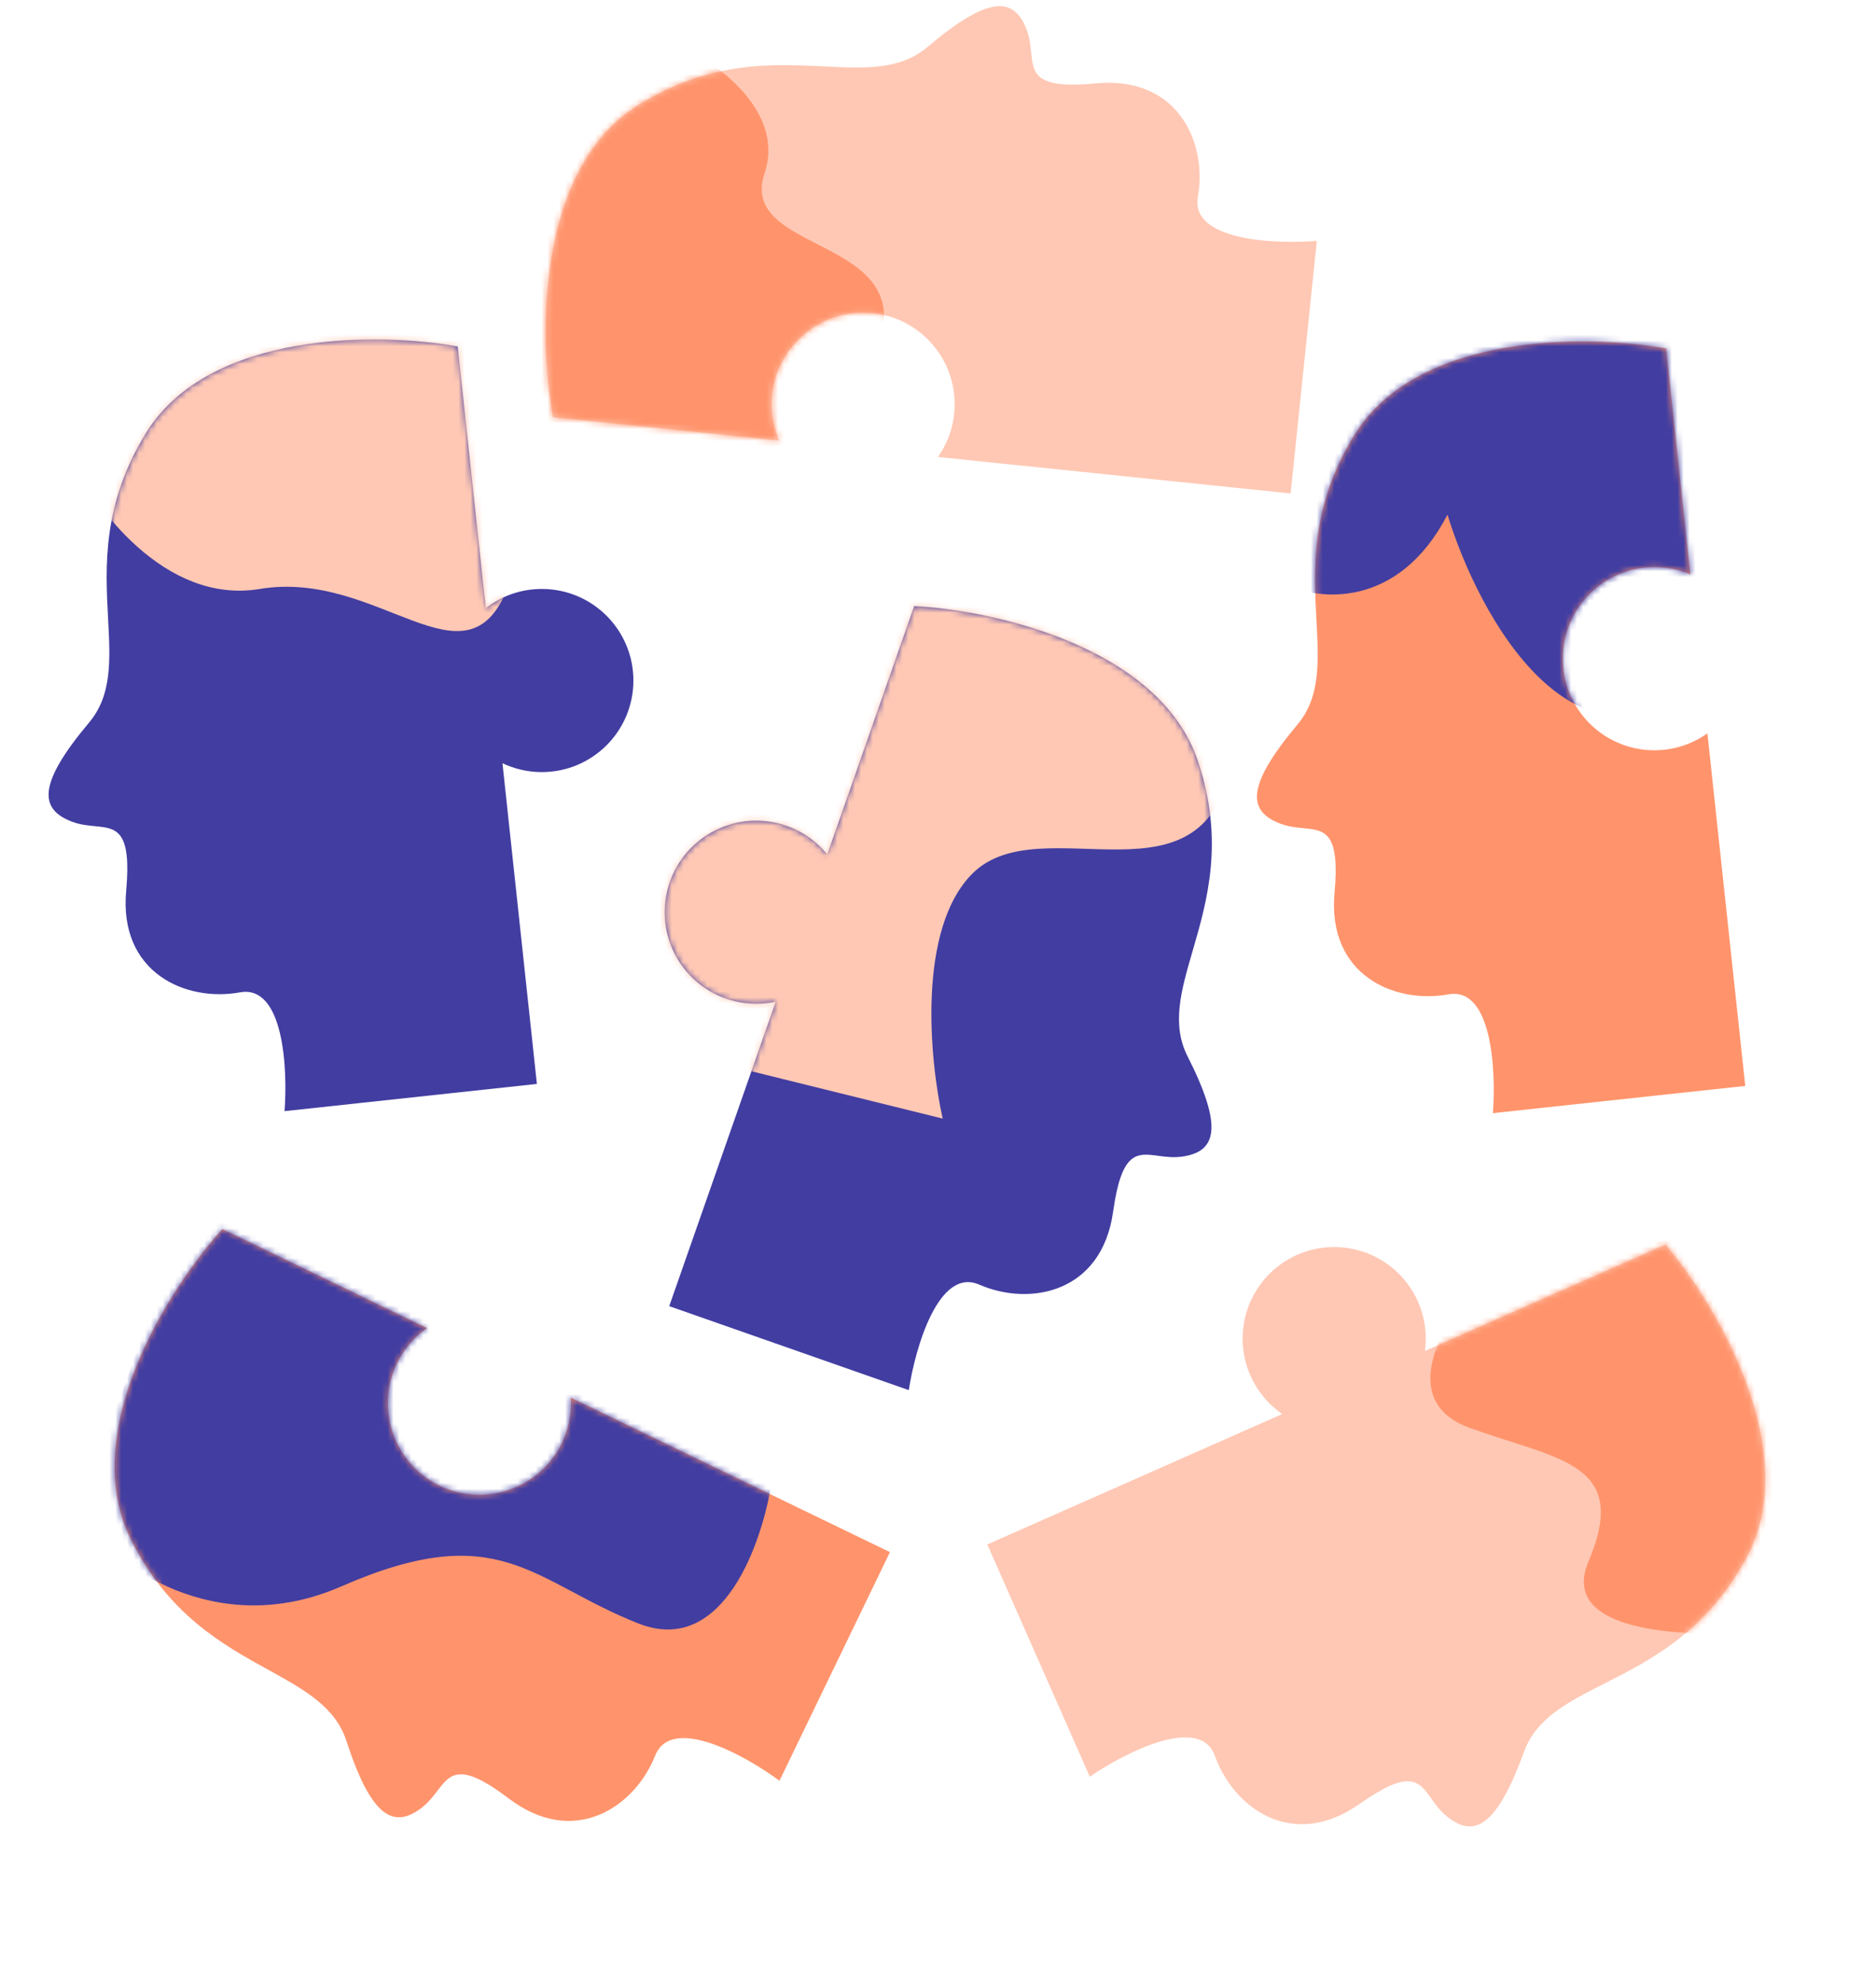
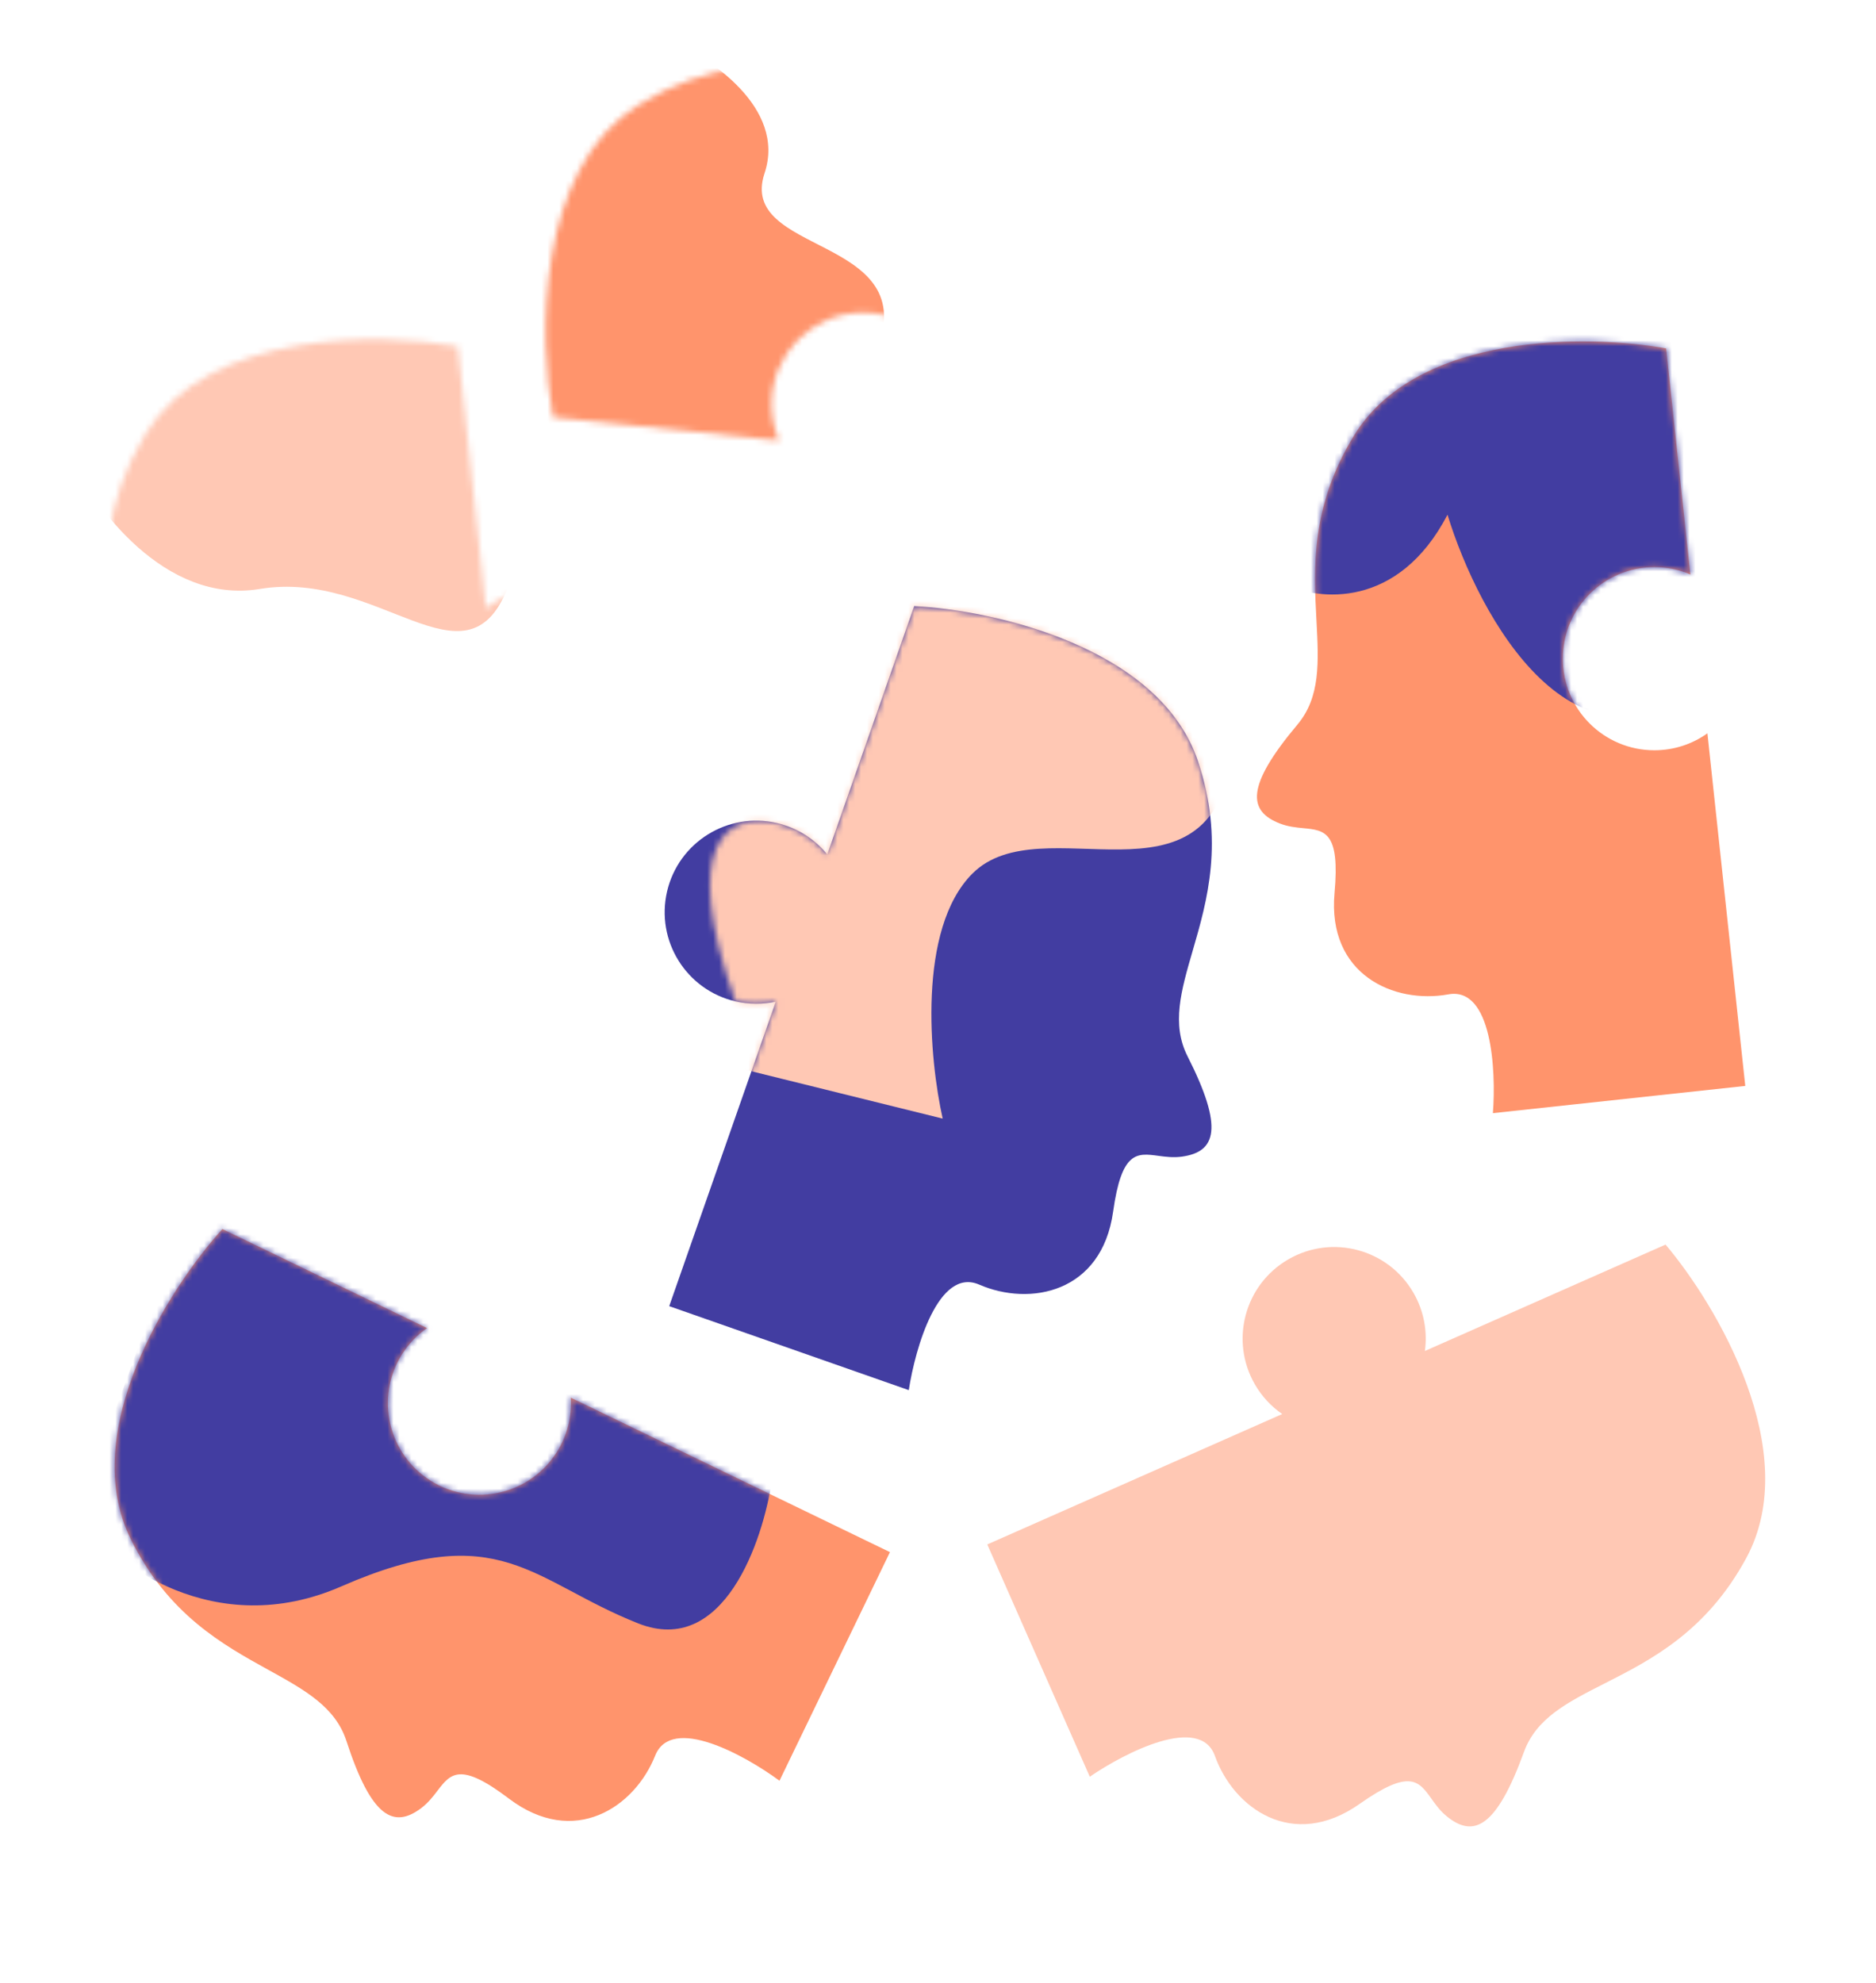
<svg xmlns="http://www.w3.org/2000/svg" width="317" height="335" viewBox="0 0 317 335" fill="none">
-   <path fill-rule="evenodd" clip-rule="evenodd" d="M82.09 102.734L77.343 58.526C64.243 56.156 35.366 55.766 24.663 73.159C17.236 85.228 17.797 95.75 18.264 104.513C18.639 111.535 18.953 117.426 15.047 122.076C6.267 132.528 6.685 136.709 12.12 138.8C13.485 139.325 14.823 139.454 16.043 139.572C19.68 139.924 22.258 140.174 21.319 150.506C20.065 164.304 31.353 169.321 40.551 167.648C47.91 166.31 48.635 180.47 48.077 187.717L90.722 183.118L84.904 128.937C86.92 129.899 89.177 130.437 91.559 130.437C100.103 130.437 107.029 123.511 107.029 114.968C107.029 106.424 100.103 99.498 91.559 99.498C87.992 99.498 84.707 100.706 82.09 102.734Z" fill="#423DA1" />
  <path fill-rule="evenodd" clip-rule="evenodd" d="M139.79 144.352L154.478 102.386C167.773 103.061 195.98 109.256 202.443 128.629C206.927 142.072 203.985 152.19 201.535 160.616C199.572 167.368 197.924 173.033 200.669 178.45C206.839 190.627 205.48 194.603 199.711 195.401C198.263 195.602 196.93 195.423 195.716 195.26C192.094 194.775 189.527 194.431 188.089 204.706C186.169 218.427 174.035 220.742 165.459 217.019C158.598 214.041 154.669 227.664 153.562 234.847L113.083 220.66L131.084 169.227C128.903 169.705 126.583 169.715 124.263 169.173C115.944 167.228 110.777 158.907 112.722 150.588C114.667 142.268 122.988 137.101 131.307 139.046C134.78 139.858 137.704 141.782 139.79 144.352Z" fill="#423DA1" />
  <path fill-rule="evenodd" clip-rule="evenodd" d="M240.774 228.233L281.441 210.259C290.039 220.423 304.803 245.243 295.084 263.204C288.34 275.667 278.944 280.438 271.12 284.411C264.85 287.595 259.59 290.266 257.513 295.973C252.845 308.801 249.015 310.527 244.488 306.863C243.352 305.943 242.571 304.849 241.86 303.851C239.738 300.876 238.233 298.768 229.752 304.743C218.427 312.723 208.441 305.451 205.294 296.647C202.777 289.605 190.149 296.051 184.15 300.154L166.828 260.915L216.669 238.886C214.829 237.621 213.235 235.935 212.045 233.871C207.776 226.47 210.316 217.011 217.717 212.742C225.118 208.474 234.578 211.013 238.846 218.414C240.628 221.504 241.223 224.953 240.774 228.233Z" fill="#FFC8B4" />
  <path fill-rule="evenodd" clip-rule="evenodd" d="M285.632 97.053L281.531 58.863C268.43 56.494 239.554 56.104 228.851 73.497C221.424 85.566 221.985 96.088 222.452 104.85C222.826 111.872 223.14 117.764 219.234 122.414C210.454 132.866 210.872 137.047 216.308 139.138C217.672 139.662 219.011 139.792 220.23 139.91C223.867 140.262 226.446 140.511 225.506 150.844C224.252 164.641 235.541 169.659 244.739 167.986C252.097 166.648 252.822 180.808 252.265 188.055L294.91 183.456L288.513 123.888C285.984 125.69 282.889 126.75 279.547 126.75C271.004 126.75 264.078 119.824 264.078 111.28C264.078 102.737 271.004 95.811 279.547 95.811C281.707 95.811 283.764 96.254 285.632 97.053Z" fill="#FF946C" />
-   <path fill-rule="evenodd" clip-rule="evenodd" d="M131.646 74.428L93.44 70.481C91.018 57.39 90.512 28.515 107.861 17.742C119.9 10.267 130.425 10.786 139.189 11.218C146.213 11.564 152.105 11.854 156.739 7.93C167.157 -0.892 171.339 -0.491 173.451 4.936C173.982 6.299 174.117 7.636 174.24 8.855C174.606 12.491 174.866 15.068 185.195 14.088C198.987 12.778 204.049 24.046 202.414 33.251C201.106 40.615 215.268 41.283 222.513 40.696L218.085 83.36L158.491 77.202C160.283 74.665 161.331 71.566 161.318 68.224C161.283 59.681 154.33 52.782 145.786 52.817C137.243 52.851 130.344 59.805 130.379 68.348C130.387 70.509 130.838 72.564 131.646 74.428Z" fill="#FFC8B4" />
  <path fill-rule="evenodd" clip-rule="evenodd" d="M72.158 224.364L37.583 207.634C28.641 217.496 13.028 241.791 22.122 260.077C28.432 272.766 37.658 277.858 45.34 282.099C51.496 285.497 56.661 288.348 58.54 294.123C62.762 307.104 66.531 308.962 71.181 305.456C72.349 304.576 73.167 303.509 73.912 302.537C76.136 299.637 77.712 297.581 85.982 303.846C97.025 312.212 107.256 305.289 110.705 296.599C113.464 289.647 125.861 296.525 131.716 300.833L150.381 262.215L96.452 236.12C96.642 239.219 95.904 242.406 94.135 245.242C89.614 252.491 80.072 254.703 72.823 250.182C65.574 245.66 63.362 236.119 67.883 228.869C69.027 227.036 70.491 225.526 72.158 224.364Z" fill="#FF946C" />
  <mask id="mask0_25937_13086" style="mask-type:alpha" maskUnits="userSpaceOnUse" x="19" y="207" width="132" height="101">
    <path fill-rule="evenodd" clip-rule="evenodd" d="M72.157 224.368L37.583 207.638C28.641 217.5 13.028 241.795 22.122 260.081C28.432 272.77 37.658 277.862 45.34 282.103C51.496 285.501 56.661 288.352 58.54 294.127C62.762 307.108 66.531 308.966 71.181 305.46C72.349 304.58 73.167 303.513 73.912 302.541C76.136 299.641 77.712 297.585 85.982 303.85C97.025 312.216 107.256 305.292 110.705 296.603C113.464 289.651 125.861 296.529 131.716 300.837L150.381 262.219L96.452 236.124C96.642 239.223 95.904 242.41 94.135 245.245C89.614 252.495 80.072 254.706 72.823 250.185C65.574 245.664 63.362 236.122 67.883 228.873C69.026 227.04 70.49 225.529 72.157 224.368Z" fill="#FAC551" />
  </mask>
  <g mask="url(#mask0_25937_13086)">
    <path d="M57.697 267.994C36.291 277.359 18.954 264.092 12.961 256.287L33.866 198.59L130.446 250.016C128.913 260.468 122.251 279.951 107.869 274.265C89.891 267.158 84.455 256.287 57.697 267.994Z" fill="#423DA1" />
  </g>
  <mask id="mask1_25937_13086" style="mask-type:alpha" maskUnits="userSpaceOnUse" x="112" y="102" width="93" height="133">
-     <path fill-rule="evenodd" clip-rule="evenodd" d="M139.798 144.356L154.485 102.39C167.781 103.065 195.988 109.26 202.45 128.633C206.935 142.075 203.993 152.194 201.543 160.62C199.579 167.372 197.932 173.037 200.677 178.454C206.847 190.631 205.488 194.607 199.719 195.405C198.271 195.606 196.938 195.427 195.724 195.264C192.102 194.779 189.535 194.435 188.097 204.71C186.177 218.431 174.042 220.746 165.467 217.023C158.606 214.045 154.677 227.668 153.569 234.851L113.091 220.664L131.092 169.231C128.91 169.709 126.59 169.719 124.27 169.177C115.951 167.232 110.784 158.911 112.729 150.592C114.674 142.272 122.995 137.105 131.314 139.05C134.788 139.862 137.712 141.786 139.798 144.356Z" fill="#242424" />
+     <path fill-rule="evenodd" clip-rule="evenodd" d="M139.798 144.356L154.485 102.39C167.781 103.065 195.988 109.26 202.45 128.633C206.935 142.075 203.993 152.194 201.543 160.62C199.579 167.372 197.932 173.037 200.677 178.454C206.847 190.631 205.488 194.607 199.719 195.405C198.271 195.606 196.938 195.427 195.724 195.264C192.102 194.779 189.535 194.435 188.097 204.71C186.177 218.431 174.042 220.746 165.467 217.023C158.606 214.045 154.677 227.668 153.569 234.851L113.091 220.664L131.092 169.231C128.91 169.709 126.59 169.719 124.27 169.177C114.674 142.272 122.995 137.105 131.314 139.05C134.788 139.862 137.712 141.786 139.798 144.356Z" fill="#242424" />
  </mask>
  <g mask="url(#mask1_25937_13086)">
    <path d="M159.294 188.976L117.066 178.524L104.523 147.585L134.208 94.486H164.311C180.199 96.298 211.222 105.44 208.211 127.516C204.448 155.11 176.018 135.878 164.311 147.585C154.946 156.95 157.064 179.081 159.294 188.976Z" fill="#FFC8B4" />
  </g>
  <mask id="mask2_25937_13086" style="mask-type:alpha" maskUnits="userSpaceOnUse" x="166" y="210" width="133" height="99">
-     <path fill-rule="evenodd" clip-rule="evenodd" d="M240.774 228.231L281.441 210.257C290.039 220.421 304.803 245.241 295.084 263.202C288.34 275.665 278.944 280.436 271.12 284.409C264.85 287.593 259.59 290.264 257.513 295.971C252.845 308.799 249.015 310.525 244.488 306.861C243.352 305.941 242.571 304.847 241.86 303.849C239.738 300.874 238.233 298.766 229.752 304.742C218.427 312.721 208.441 305.449 205.294 296.645C202.777 289.603 190.149 296.049 184.15 300.152L166.828 260.913L216.669 238.885C214.829 237.619 213.235 235.933 212.044 233.87C207.776 226.469 210.316 217.009 217.717 212.74C225.118 208.472 234.577 211.012 238.846 218.413C240.628 221.502 241.223 224.951 240.774 228.231Z" fill="white" />
-   </mask>
+     </mask>
  <g mask="url(#mask2_25937_13086)">
    <path d="M248.344 241.229C236.303 236.881 243.327 224.366 248.344 218.652L277.611 194.82L303.533 227.432V275.095C289.457 276.907 262.727 277.185 268.413 263.806C275.52 247.082 263.395 246.664 248.344 241.229Z" fill="#FF946C" />
  </g>
  <mask id="mask3_25937_13086" style="mask-type:alpha" maskUnits="userSpaceOnUse" x="212" y="57" width="83" height="132">
    <path fill-rule="evenodd" clip-rule="evenodd" d="M285.632 97.052L281.531 58.861C268.43 56.492 239.554 56.102 228.851 73.495C221.424 85.564 221.985 96.086 222.452 104.848C222.826 111.87 223.14 117.762 219.234 122.412C210.454 132.864 210.872 137.045 216.308 139.136C217.672 139.66 219.011 139.79 220.23 139.908C223.867 140.26 226.446 140.509 225.506 150.842C224.252 164.639 235.541 169.657 244.739 167.984C252.097 166.646 252.822 180.806 252.265 188.053L294.91 183.454L288.513 123.886C285.984 125.688 282.889 126.748 279.547 126.748C271.003 126.748 264.077 119.822 264.077 111.279C264.077 102.735 271.003 95.809 279.547 95.809C281.707 95.809 283.764 96.252 285.632 97.052Z" fill="#FAC551" />
  </mask>
  <g mask="url(#mask3_25937_13086)">
    <path d="M244.594 86.954C236.232 103.009 222.714 101.448 217 98.661L231.215 58.106L260.064 32.184L300.201 45.981C305.915 61.032 311.657 95.901 288.913 114.967C266.168 134.032 249.89 104.236 244.594 86.954Z" fill="#423DA1" />
  </g>
  <mask id="mask4_25937_13086" style="mask-type:alpha" maskUnits="userSpaceOnUse" x="92" y="1" width="131" height="83">
    <path fill-rule="evenodd" clip-rule="evenodd" d="M131.646 74.43L93.44 70.483C91.018 57.392 90.512 28.517 107.861 17.744C119.9 10.269 130.425 10.787 139.189 11.22C146.213 11.566 152.105 11.856 156.739 7.932C167.157 -0.89 171.339 -0.489 173.451 4.938C173.982 6.3 174.117 7.638 174.24 8.857C174.606 12.493 174.866 15.07 185.195 14.089C198.987 12.78 204.049 24.048 202.414 33.253C201.106 40.617 215.268 41.285 222.513 40.698L218.085 83.362L158.491 77.204C160.283 74.667 161.331 71.568 161.318 68.226C161.283 59.682 154.33 52.784 145.786 52.819C137.243 52.853 130.344 59.807 130.379 68.35C130.387 70.511 130.838 72.566 131.646 74.43Z" fill="white" />
  </mask>
  <g mask="url(#mask4_25937_13086)">
    <path d="M129.194 29.261C132.873 18.223 119.856 9.61 112.888 6.684L83.203 38.459L86.966 73.161L124.595 84.868C130.309 82.359 143.075 73.579 148.426 58.528C155.116 39.713 124.595 43.058 129.194 29.261Z" fill="#FF946C" />
  </g>
  <mask id="mask5_25937_13086" style="mask-type:alpha" maskUnits="userSpaceOnUse" x="8" y="57" width="100" height="131">
    <path fill-rule="evenodd" clip-rule="evenodd" d="M82.098 102.732L77.351 58.523C64.251 56.154 35.374 55.764 24.671 73.157C17.244 85.226 17.805 95.749 18.272 104.511C18.647 111.533 18.961 117.424 15.055 122.074C6.275 132.526 6.693 136.707 12.128 138.798C13.493 139.323 14.831 139.452 16.051 139.57C19.688 139.922 22.266 140.172 21.327 150.504C20.072 164.302 31.361 169.319 40.559 167.646C47.918 166.308 48.642 180.468 48.085 187.715L90.73 183.116L84.912 128.935C86.928 129.897 89.184 130.436 91.567 130.436C100.11 130.436 107.036 123.51 107.036 114.966C107.036 106.423 100.11 99.497 91.567 99.497C88 99.497 84.715 100.704 82.098 102.732Z" fill="#242424" />
  </mask>
  <g mask="url(#mask5_25937_13086)">
    <path d="M43.904 99.498C27.849 102.174 15.752 85.561 11.711 76.921L66.481 29.258C75.262 46.818 91.4 85.45 85.714 99.498C78.606 117.058 63.973 96.153 43.904 99.498Z" fill="#FFC8B4" />
  </g>
</svg>